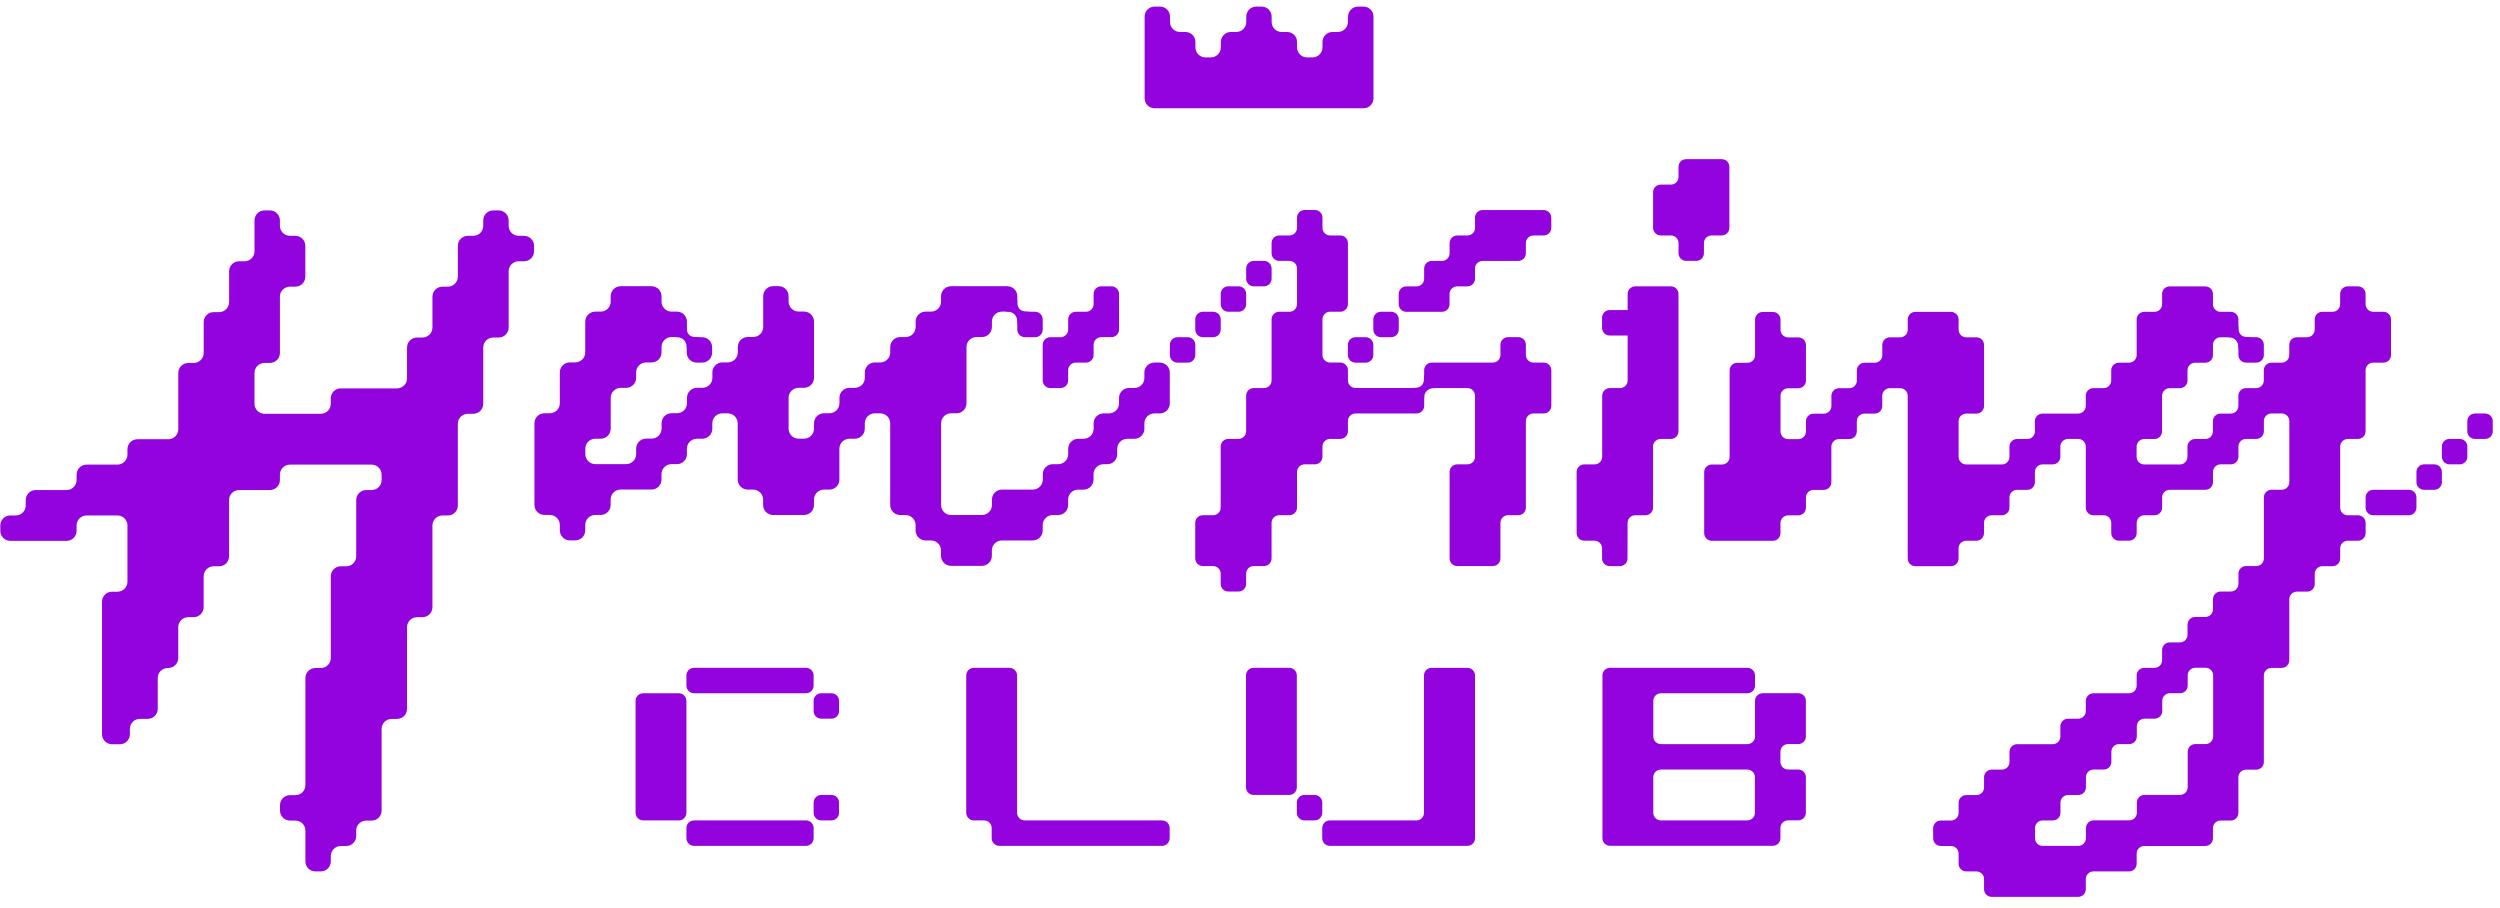
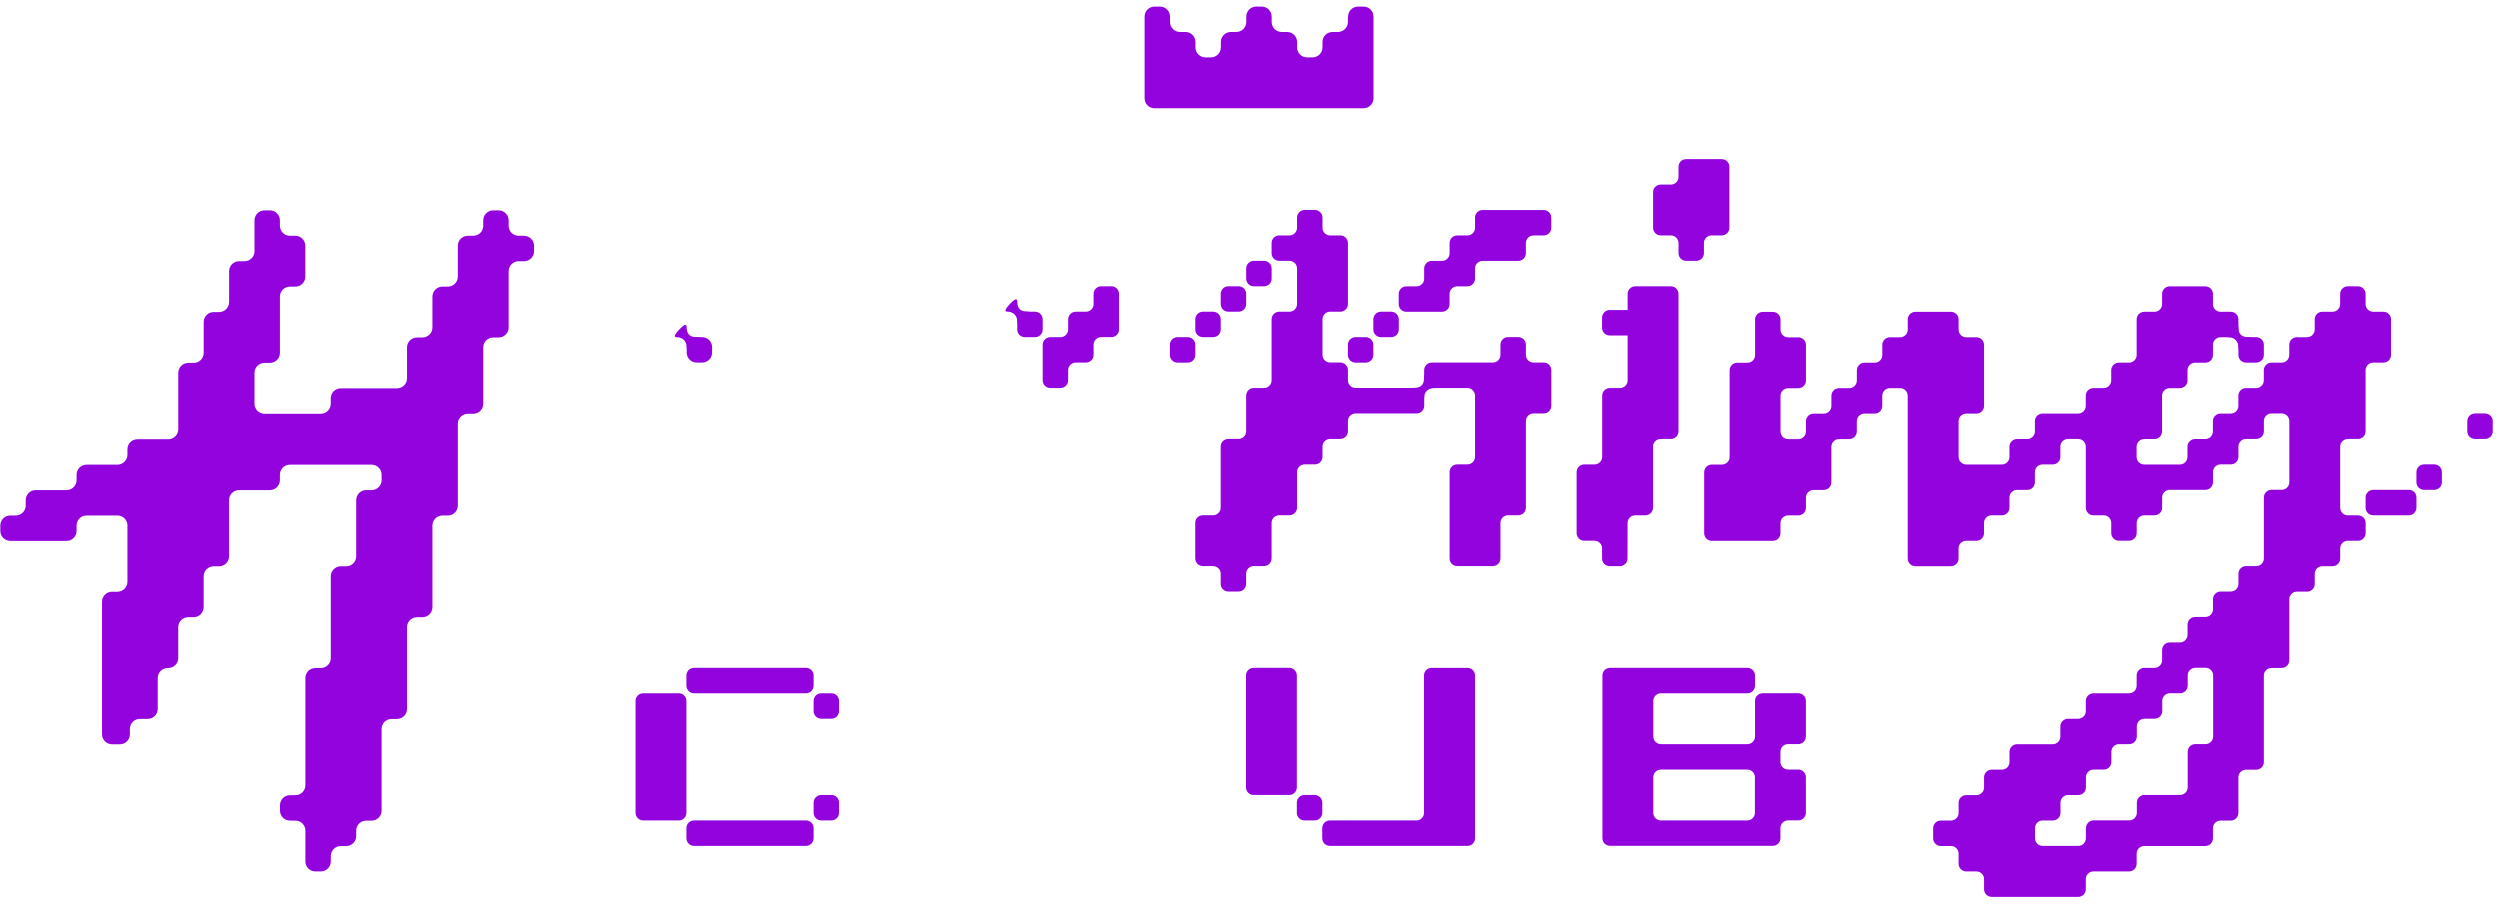
<svg xmlns="http://www.w3.org/2000/svg" width="201" height="73" viewBox="0 0 201 73" fill="none">
  <g clip-path="url(#clip0_88_938)">
    <path d="M42.135 18.959H41.699C41.254 18.959 40.896 18.598 40.896 18.156V17.72C40.896 17.275 40.535 16.916 40.092 16.916H39.657C39.211 16.916 38.853 17.278 38.853 17.72V18.156C38.853 18.601 38.492 18.959 38.05 18.959H37.614C37.169 18.959 36.81 19.321 36.81 19.763V22.244C36.81 22.69 36.449 23.048 36.007 23.048H35.571C35.126 23.048 34.768 23.409 34.768 23.851V26.333C34.768 26.778 34.406 27.136 33.964 27.136H33.529C33.083 27.136 32.725 27.498 32.725 27.94V30.422C32.725 30.867 32.364 31.225 31.922 31.225H27.397C26.952 31.225 26.594 31.587 26.594 32.029V32.464C26.594 32.91 26.232 33.268 25.79 33.268H21.266C20.821 33.268 20.462 32.906 20.462 32.464V29.983C20.462 29.537 20.824 29.179 21.266 29.179H21.702C22.147 29.179 22.505 28.818 22.505 28.376V23.851C22.505 23.406 22.867 23.048 23.309 23.048H23.744C24.19 23.048 24.548 22.686 24.548 22.244V19.763C24.548 19.317 24.186 18.959 23.744 18.959H23.309C22.863 18.959 22.505 18.598 22.505 18.156V17.72C22.505 17.275 22.144 16.916 21.702 16.916H21.266C20.821 16.916 20.462 17.278 20.462 17.72V20.202C20.462 20.647 20.101 21.005 19.659 21.005H19.223C18.778 21.005 18.42 21.366 18.42 21.809V24.29C18.42 24.735 18.058 25.094 17.616 25.094H17.181C16.735 25.094 16.377 25.455 16.377 25.897V28.379C16.377 28.824 16.016 29.182 15.574 29.182H15.138C14.693 29.182 14.334 29.544 14.334 29.986V34.51C14.334 34.956 13.973 35.314 13.531 35.314H11.049C10.604 35.314 10.246 35.675 10.246 36.117V36.553C10.246 36.998 9.884 37.356 9.442 37.356H6.961C6.515 37.356 6.157 37.718 6.157 38.16V38.596C6.157 39.041 5.796 39.399 5.354 39.399H2.872C2.427 39.399 2.069 39.761 2.069 40.203V40.638C2.069 41.084 1.707 41.442 1.265 41.442H0.829C0.384 41.442 0.026 41.803 0.026 42.245V42.681C0.026 43.126 0.387 43.484 0.829 43.484H5.354C5.799 43.484 6.157 43.123 6.157 42.681V42.245C6.157 41.8 6.519 41.442 6.961 41.442H9.442C9.888 41.442 10.246 41.803 10.246 42.245V46.77C10.246 47.215 9.884 47.573 9.442 47.573H9.007C8.561 47.573 8.203 47.934 8.203 48.377V59.035C8.203 59.481 8.565 59.839 9.007 59.839H9.639C10.085 59.839 10.443 59.477 10.443 59.035V58.6C10.443 58.154 10.804 57.796 11.246 57.796H11.879C12.324 57.796 12.682 57.435 12.682 56.993V54.511C12.682 54.066 13.044 53.708 13.486 53.708H13.528C13.973 53.708 14.331 53.346 14.331 52.904V50.422C14.331 49.977 14.693 49.619 15.135 49.619H15.57C16.016 49.619 16.374 49.258 16.374 48.816V46.334C16.374 45.889 16.735 45.53 17.177 45.53H17.613C18.058 45.53 18.417 45.169 18.417 44.727V40.203C18.417 39.757 18.778 39.399 19.22 39.399H21.702C22.147 39.399 22.505 39.038 22.505 38.596V38.16C22.505 37.715 22.867 37.356 23.309 37.356H29.879C30.324 37.356 30.682 37.718 30.682 38.16V38.596C30.682 39.041 30.321 39.399 29.879 39.399H29.443C28.998 39.399 28.64 39.761 28.64 40.203V44.727C28.64 45.172 28.278 45.53 27.836 45.53H27.401C26.955 45.53 26.597 45.892 26.597 46.334V52.904C26.597 53.349 26.236 53.708 25.794 53.708H25.358C24.913 53.708 24.554 54.066 24.554 54.511V63.127C24.554 63.573 24.193 63.931 23.751 63.931H23.315C22.87 63.931 22.512 64.292 22.512 64.734V65.17C22.512 65.615 22.873 65.974 23.315 65.974H23.751C24.196 65.974 24.554 66.335 24.554 66.777V69.259C24.554 69.704 24.916 70.062 25.358 70.062H25.794C26.239 70.062 26.597 69.701 26.597 69.259V68.823C26.597 68.378 26.959 68.019 27.401 68.019H27.836C28.282 68.019 28.64 67.658 28.64 67.216V66.78C28.64 66.335 29.001 65.977 29.443 65.977H29.879C30.324 65.977 30.682 65.615 30.682 65.173V58.603C30.682 58.158 31.044 57.8 31.486 57.8H31.922C32.367 57.8 32.725 57.438 32.725 56.996V50.426C32.725 49.98 33.087 49.622 33.529 49.622H33.964C34.41 49.622 34.768 49.261 34.768 48.819V42.248C34.768 41.803 35.129 41.445 35.571 41.445H36.007C36.452 41.445 36.81 41.084 36.81 40.642V34.071C36.81 33.626 37.172 33.268 37.614 33.268H38.05C38.495 33.268 38.853 32.906 38.853 32.464V27.94C38.853 27.495 39.215 27.136 39.657 27.136H40.092C40.538 27.136 40.896 26.775 40.896 26.333V21.809C40.896 21.363 41.257 21.005 41.699 21.005H42.135C42.58 21.005 42.939 20.644 42.939 20.202V19.766C42.939 19.321 42.577 18.962 42.135 18.962" fill="#9203DD" />
    <path d="M57.254 28.35V27.914C57.254 27.469 56.892 27.111 56.45 27.111H56.014C55.569 27.111 55.211 27.472 55.211 27.914V28.35C55.211 28.795 55.572 29.154 56.014 29.154H56.45C56.895 29.154 57.254 28.795 57.254 28.35Z" fill="#9203DD" />
    <path d="M84.448 31.199H85.267C85.606 31.199 85.88 30.925 85.88 30.586V29.767C85.88 29.428 86.155 29.153 86.493 29.153H87.313C87.652 29.153 87.926 28.879 87.926 28.54V27.721C87.926 27.382 88.201 27.107 88.539 27.107H89.359C89.698 27.107 89.972 26.833 89.972 26.494V23.632C89.972 23.293 89.698 23.019 89.359 23.019H88.539C88.201 23.019 87.926 23.293 87.926 23.632V24.452C87.926 24.79 87.652 25.065 87.313 25.065H86.493C86.155 25.065 85.88 25.339 85.88 25.678V26.497C85.88 26.836 85.606 27.111 85.267 27.111H84.448C84.109 27.111 83.835 27.385 83.835 27.724V30.586C83.835 30.925 84.109 31.199 84.448 31.199Z" fill="#9203DD" />
    <path d="M83.835 26.497V25.678C83.835 25.339 83.56 25.065 83.221 25.065H82.402C82.063 25.065 81.789 25.339 81.789 25.678V26.497C81.789 26.836 82.063 27.111 82.402 27.111H83.221C83.56 27.111 83.835 26.836 83.835 26.497Z" fill="#9203DD" />
    <path d="M108.983 29.157H109.802C110.141 29.157 110.415 28.883 110.415 28.544V27.724C110.415 27.385 110.141 27.111 109.802 27.111H108.983C108.644 27.111 108.369 27.385 108.369 27.724V28.544C108.369 28.883 108.644 29.157 108.983 29.157Z" fill="#9203DD" />
    <path d="M111.028 27.111H111.848C112.187 27.111 112.461 26.836 112.461 26.497V25.678C112.461 25.339 112.187 25.065 111.848 25.065H111.028C110.69 25.065 110.415 25.339 110.415 25.678V26.497C110.415 26.836 110.69 27.111 111.028 27.111Z" fill="#9203DD" />
    <path d="M118.593 17.501V18.32C118.593 18.659 118.318 18.933 117.979 18.933H117.16C116.821 18.933 116.547 19.208 116.547 19.547V20.366C116.547 20.705 116.272 20.979 115.934 20.979H115.114C114.775 20.979 114.501 21.254 114.501 21.592V22.412C114.501 22.751 114.226 23.025 113.888 23.025H113.068C112.729 23.025 112.455 23.299 112.455 23.638V24.458C112.455 24.797 112.729 25.071 113.068 25.071H115.93C116.269 25.071 116.543 24.797 116.543 24.458V23.638C116.543 23.299 116.818 23.025 117.157 23.025H117.976C118.315 23.025 118.589 22.751 118.589 22.412V21.592C118.589 21.254 118.864 20.979 119.203 20.979H122.065C122.404 20.979 122.678 20.705 122.678 20.366V19.547C122.678 19.208 122.952 18.933 123.291 18.933H124.111C124.45 18.933 124.724 18.659 124.724 18.32V17.501C124.724 17.162 124.45 16.887 124.111 16.887H119.203C118.864 16.887 118.589 17.162 118.589 17.501" fill="#9203DD" />
    <path d="M188.761 35.291H189.58C189.919 35.291 190.193 35.017 190.193 34.678V29.77C190.193 29.431 190.468 29.157 190.807 29.157H191.626C191.965 29.157 192.239 28.882 192.239 28.543V25.681C192.239 25.342 191.965 25.068 191.626 25.068H190.807C190.468 25.068 190.193 24.794 190.193 24.455V23.635C190.193 23.296 189.919 23.022 189.58 23.022H188.761C188.422 23.022 188.148 23.296 188.148 23.635V24.455C188.148 24.794 187.873 25.068 187.534 25.068H186.715C186.376 25.068 186.102 25.342 186.102 25.681V26.501C186.102 26.84 185.827 27.114 185.488 27.114H184.669C184.33 27.114 184.056 27.388 184.056 27.727V28.547C184.056 28.885 183.781 29.16 183.443 29.16H182.623C182.284 29.16 182.01 29.434 182.01 29.773V30.593C182.01 30.931 181.735 31.206 181.397 31.206H180.577C180.238 31.206 179.964 31.48 179.964 31.819V32.639C179.964 32.977 179.69 33.252 179.351 33.252H178.531C178.192 33.252 177.918 33.526 177.918 33.865V34.684C177.918 35.023 177.644 35.297 177.305 35.297H176.485C176.146 35.297 175.872 35.572 175.872 35.911V36.73C175.872 37.069 175.598 37.343 175.259 37.343H172.397C172.058 37.343 171.783 37.069 171.783 36.73V35.911C171.783 35.572 172.058 35.297 172.397 35.297H173.216C173.555 35.297 173.829 35.023 173.829 34.684V31.822C173.829 31.483 174.104 31.209 174.442 31.209H175.262C175.601 31.209 175.875 30.935 175.875 30.596V29.776C175.875 29.437 176.15 29.163 176.488 29.163H177.308C177.647 29.163 177.921 28.889 177.921 28.55V27.73C177.921 27.391 178.195 27.117 178.534 27.117H179.354C179.693 27.117 179.967 26.843 179.967 26.504V25.684C179.967 25.345 179.693 25.071 179.354 25.071H178.534C178.195 25.071 177.921 24.797 177.921 24.458V23.638C177.921 23.299 177.647 23.025 177.308 23.025H174.446C174.107 23.025 173.833 23.299 173.833 23.638V24.458C173.833 24.797 173.558 25.071 173.219 25.071H172.4C172.061 25.071 171.787 25.345 171.787 25.684V28.547C171.787 28.885 171.512 29.16 171.173 29.16H170.354C170.015 29.16 169.741 29.434 169.741 29.773V30.593C169.741 30.931 169.466 31.206 169.128 31.206H168.308C167.969 31.206 167.695 31.48 167.695 31.819V32.639C167.695 32.977 167.42 33.252 167.082 33.252H164.219C163.88 33.252 163.606 33.526 163.606 33.865V34.684C163.606 35.023 163.332 35.297 162.993 35.297H162.173C161.835 35.297 161.56 35.572 161.56 35.911V36.73C161.56 37.069 161.286 37.343 160.947 37.343H158.085C157.746 37.343 157.472 37.069 157.472 36.73V33.868C157.472 33.529 157.746 33.255 158.085 33.255H158.904C159.243 33.255 159.518 32.98 159.518 32.642V27.733C159.518 27.395 159.243 27.12 158.904 27.12H158.085C157.746 27.12 157.472 26.846 157.472 26.507V25.688C157.472 25.349 157.197 25.074 156.858 25.074H153.996C153.657 25.074 153.383 25.349 153.383 25.688V26.507C153.383 26.846 153.109 27.12 152.77 27.12H151.95C151.611 27.12 151.337 27.395 151.337 27.733V28.553C151.337 28.892 151.063 29.166 150.724 29.166H149.904C149.565 29.166 149.291 29.441 149.291 29.779V30.599C149.291 30.938 149.017 31.212 148.678 31.212H147.858C147.52 31.212 147.245 31.486 147.245 31.825V32.645C147.245 32.984 146.971 33.258 146.632 33.258H145.812C145.474 33.258 145.199 33.532 145.199 33.871V34.691C145.199 35.03 144.925 35.304 144.586 35.304H143.767C143.428 35.304 143.153 35.03 143.153 34.691V31.828C143.153 31.49 143.428 31.215 143.767 31.215H144.586C144.925 31.215 145.199 30.941 145.199 30.602V27.74C145.199 27.401 144.925 27.127 144.586 27.127H143.767C143.428 27.127 143.153 26.852 143.153 26.514V25.694C143.153 25.355 142.879 25.081 142.54 25.081H141.721C141.382 25.081 141.107 25.355 141.107 25.694V28.556C141.107 28.895 140.833 29.169 140.494 29.169H139.675C139.336 29.169 139.062 29.444 139.062 29.783V36.733C139.062 37.072 138.787 37.347 138.448 37.347H137.629C137.29 37.347 137.016 37.621 137.016 37.96V42.868C137.016 43.207 137.29 43.481 137.629 43.481H142.537C142.876 43.481 143.15 43.207 143.15 42.868V42.048C143.15 41.71 143.424 41.435 143.763 41.435H144.583C144.922 41.435 145.196 41.161 145.196 40.822V40.002C145.196 39.664 145.47 39.389 145.809 39.389H146.629C146.968 39.389 147.242 39.115 147.242 38.776V35.914C147.242 35.575 147.516 35.301 147.855 35.301H148.675C149.014 35.301 149.288 35.026 149.288 34.688V33.868C149.288 33.529 149.562 33.255 149.901 33.255H150.721C151.06 33.255 151.334 32.98 151.334 32.642V31.822C151.334 31.483 151.608 31.209 151.947 31.209H152.767C153.105 31.209 153.38 31.483 153.38 31.822V44.907C153.38 45.246 153.654 45.521 153.993 45.521H156.855C157.194 45.521 157.468 45.246 157.468 44.907V44.088C157.468 43.749 157.743 43.475 158.082 43.475H158.901C159.24 43.475 159.514 43.2 159.514 42.862V42.042C159.514 41.703 159.789 41.429 160.127 41.429H160.947C161.286 41.429 161.56 41.154 161.56 40.816V39.996C161.56 39.657 161.835 39.383 162.173 39.383H162.993C163.332 39.383 163.606 39.109 163.606 38.77V37.95C163.606 37.611 163.88 37.337 164.219 37.337H165.039C165.378 37.337 165.652 37.063 165.652 36.724V35.904C165.652 35.565 165.926 35.291 166.265 35.291H167.085C167.424 35.291 167.698 35.565 167.698 35.904V40.812C167.698 41.151 167.972 41.426 168.311 41.426H169.131C169.47 41.426 169.744 41.7 169.744 42.039V42.858C169.744 43.197 170.018 43.471 170.357 43.471H171.177C171.516 43.471 171.79 43.197 171.79 42.858V42.039C171.79 41.7 172.064 41.426 172.403 41.426H173.223C173.561 41.426 173.836 41.151 173.836 40.812V39.993C173.836 39.654 174.11 39.38 174.449 39.38H177.311C177.65 39.38 177.924 39.105 177.924 38.767V37.947C177.924 37.608 178.199 37.334 178.538 37.334H179.357C179.696 37.334 179.97 37.059 179.97 36.721V35.901C179.97 35.562 180.245 35.288 180.583 35.288H181.403C181.742 35.288 182.016 35.014 182.016 34.675V33.855C182.016 33.516 182.291 33.242 182.629 33.242H183.449C183.788 33.242 184.062 33.516 184.062 33.855V38.763C184.062 39.102 183.788 39.376 183.449 39.376H182.629C182.291 39.376 182.016 39.651 182.016 39.99V44.898C182.016 45.237 181.742 45.511 181.403 45.511H180.583C180.245 45.511 179.97 45.785 179.97 46.124V46.944C179.97 47.283 179.696 47.557 179.357 47.557H178.538C178.199 47.557 177.924 47.831 177.924 48.17V48.99C177.924 49.328 177.65 49.603 177.311 49.603H176.492C176.153 49.603 175.878 49.877 175.878 50.216V51.036C175.878 51.374 175.604 51.649 175.265 51.649H174.446C174.107 51.649 173.833 51.923 173.833 52.262V53.081C173.833 53.42 173.558 53.695 173.219 53.695H172.4C172.061 53.695 171.787 53.969 171.787 54.308V55.127C171.787 55.466 171.512 55.741 171.173 55.741H168.311C167.972 55.741 167.698 56.015 167.698 56.354V57.173C167.698 57.512 167.424 57.786 167.085 57.786H166.265C165.926 57.786 165.652 58.061 165.652 58.4V59.219C165.652 59.558 165.378 59.832 165.039 59.832H162.177C161.838 59.832 161.563 60.107 161.563 60.446V61.265C161.563 61.604 161.289 61.878 160.95 61.878H160.131C159.792 61.878 159.518 62.153 159.518 62.492V63.311C159.518 63.65 159.243 63.924 158.904 63.924H158.085C157.746 63.924 157.472 64.199 157.472 64.537V65.357C157.472 65.696 157.197 65.97 156.858 65.97H156.039C155.7 65.97 155.426 66.245 155.426 66.583V67.403C155.426 67.742 155.7 68.016 156.039 68.016H156.858C157.197 68.016 157.472 68.29 157.472 68.629V69.449C157.472 69.788 157.746 70.062 158.085 70.062H158.904C159.243 70.062 159.518 70.336 159.518 70.675V71.495C159.518 71.834 159.792 72.108 160.131 72.108H167.085C167.424 72.108 167.698 71.834 167.698 71.495V70.675C167.698 70.336 167.972 70.062 168.311 70.062H171.173C171.512 70.062 171.787 69.788 171.787 69.449V68.629C171.787 68.29 172.061 68.016 172.4 68.016H177.308C177.647 68.016 177.921 67.742 177.921 67.403V66.583C177.921 66.245 178.195 65.97 178.534 65.97H179.354C179.693 65.97 179.967 65.696 179.967 65.357V62.495C179.967 62.156 180.241 61.882 180.58 61.882H181.4C181.739 61.882 182.013 61.607 182.013 61.269V54.314C182.013 53.975 182.287 53.701 182.626 53.701H183.446C183.785 53.701 184.059 53.427 184.059 53.088V48.18C184.059 47.841 184.333 47.567 184.672 47.567H185.492C185.831 47.567 186.105 47.292 186.105 46.953V46.134C186.105 45.795 186.379 45.521 186.718 45.521H187.538C187.876 45.521 188.151 45.246 188.151 44.907V44.088C188.151 43.749 188.425 43.475 188.764 43.475H189.584C189.922 43.475 190.197 43.2 190.197 42.862V42.042C190.197 41.703 189.922 41.429 189.584 41.429H188.764C188.425 41.429 188.151 41.154 188.151 40.816V35.907C188.151 35.569 188.425 35.294 188.764 35.294M167.704 66.577V67.397C167.704 67.735 167.43 68.01 167.091 68.01H164.229C163.89 68.01 163.616 67.735 163.616 67.397V66.577C163.616 66.238 163.89 65.964 164.229 65.964H165.049C165.387 65.964 165.662 65.689 165.662 65.351V64.531C165.662 64.192 165.936 63.918 166.275 63.918H167.095C167.433 63.918 167.708 63.644 167.708 63.305V62.485C167.708 62.146 167.982 61.872 168.321 61.872H169.14C169.479 61.872 169.754 61.598 169.754 61.259V60.439C169.754 60.1 170.028 59.826 170.367 59.826H171.186C171.525 59.826 171.8 59.552 171.8 59.213V58.393C171.8 58.054 172.074 57.78 172.413 57.78H173.232C173.571 57.78 173.845 57.506 173.845 57.167V56.347C173.845 56.008 174.12 55.734 174.459 55.734H175.278C175.617 55.734 175.891 55.46 175.891 55.121V54.301C175.891 53.962 176.166 53.688 176.505 53.688H177.324C177.663 53.688 177.937 53.962 177.937 54.301V59.21C177.937 59.548 177.663 59.823 177.324 59.823H176.505C176.166 59.823 175.891 60.097 175.891 60.436V63.298C175.891 63.637 175.617 63.911 175.278 63.911H172.416C172.077 63.911 171.803 64.186 171.803 64.525V65.344C171.803 65.683 171.528 65.957 171.19 65.957H168.327C167.988 65.957 167.714 66.232 167.714 66.57" fill="#9203DD" />
    <path d="M190.193 39.993V40.812C190.193 41.151 190.468 41.426 190.806 41.426H193.669C194.008 41.426 194.282 41.151 194.282 40.812V39.993C194.282 39.654 194.008 39.38 193.669 39.38H190.806C190.468 39.38 190.193 39.654 190.193 39.993Z" fill="#9203DD" />
    <path d="M194.895 39.38H195.715C196.054 39.38 196.328 39.105 196.328 38.767V37.947C196.328 37.608 196.054 37.334 195.715 37.334H194.895C194.556 37.334 194.282 37.608 194.282 37.947V38.767C194.282 39.105 194.556 39.38 194.895 39.38Z" fill="#9203DD" />
-     <path d="M196.941 37.334H197.761C198.1 37.334 198.374 37.059 198.374 36.721V35.901C198.374 35.562 198.1 35.288 197.761 35.288H196.941C196.602 35.288 196.328 35.562 196.328 35.901V36.721C196.328 37.059 196.602 37.334 196.941 37.334Z" fill="#9203DD" />
    <path d="M198.371 33.858V34.678C198.371 35.017 198.645 35.291 198.984 35.291H199.803C200.142 35.291 200.417 35.017 200.417 34.678V33.858C200.417 33.519 200.142 33.245 199.803 33.245H198.984C198.645 33.245 198.371 33.519 198.371 33.858Z" fill="#9203DD" />
    <path d="M135.563 20.976H136.383C136.722 20.976 136.996 20.702 136.996 20.363V19.543C136.996 19.204 137.27 18.93 137.609 18.93H138.429C138.768 18.93 139.042 18.656 139.042 18.317V13.409C139.042 13.07 138.768 12.796 138.429 12.796H135.567C135.228 12.796 134.953 13.07 134.953 13.409V14.228C134.953 14.567 134.679 14.842 134.34 14.842H133.521C133.182 14.842 132.907 15.116 132.907 15.455V18.317C132.907 18.656 133.182 18.93 133.521 18.93H134.34C134.679 18.93 134.953 19.204 134.953 19.543V20.363C134.953 20.702 135.228 20.976 135.567 20.976" fill="#9203DD" />
    <path d="M118.593 31.812V36.721C118.593 37.059 118.318 37.334 117.979 37.334H117.16C116.821 37.334 116.547 37.608 116.547 37.947V44.898C116.547 45.237 116.821 45.511 117.16 45.511H120.022C120.361 45.511 120.635 45.237 120.635 44.898V42.036C120.635 41.697 120.91 41.422 121.248 41.422H122.068C122.407 41.422 122.681 41.148 122.681 40.809V33.855C122.681 33.516 122.955 33.242 123.294 33.242H124.114C124.453 33.242 124.727 32.968 124.727 32.629V29.767C124.727 29.428 124.453 29.153 124.114 29.153H123.294C122.955 29.153 122.681 28.879 122.681 28.54V27.721C122.681 27.382 122.407 27.107 122.068 27.107H121.248C120.91 27.107 120.635 27.382 120.635 27.721V28.54C120.635 28.879 120.361 29.153 120.022 29.153H115.114C114.775 29.153 114.501 29.428 114.501 29.767V30.586C114.501 30.925 114.775 31.199 115.114 31.199H117.976C118.315 31.199 118.589 31.474 118.589 31.812" fill="#9203DD" />
-     <path d="M91.208 31.193H90.772C90.327 31.193 89.969 31.554 89.969 31.996V32.432C89.969 32.877 89.608 33.236 89.165 33.236H88.73C88.284 33.236 87.926 33.597 87.926 34.039V34.475C87.926 34.92 87.565 35.278 87.123 35.278H86.687C86.242 35.278 85.883 35.64 85.883 36.082V36.517C85.883 36.963 85.522 37.321 85.08 37.321H84.644C84.199 37.321 83.841 37.682 83.841 38.124V38.56C83.841 39.005 83.479 39.364 83.037 39.364H80.556C80.11 39.364 79.752 39.725 79.752 40.167V40.603C79.752 41.048 79.391 41.406 78.949 41.406H76.467C76.022 41.406 75.664 41.045 75.664 40.603V34.032C75.664 33.587 76.025 33.229 76.467 33.229H76.903C77.348 33.229 77.706 32.868 77.706 32.425V27.901C77.706 27.456 78.068 27.098 78.51 27.098H78.945C79.391 27.098 79.749 26.736 79.749 26.294V25.858C79.749 25.413 80.11 25.055 80.552 25.055H80.988C81.433 25.055 81.792 24.694 81.792 24.252V23.816C81.792 23.37 81.43 23.012 80.988 23.012H76.464C76.019 23.012 75.66 23.374 75.66 23.816V24.252C75.66 24.697 75.299 25.055 74.857 25.055H74.421C73.976 25.055 73.618 25.416 73.618 25.858V26.294C73.618 26.739 73.256 27.098 72.814 27.098H72.379C71.933 27.098 71.575 27.459 71.575 27.901V28.337C71.575 28.782 71.213 29.14 70.771 29.14H70.336C69.891 29.14 69.532 29.502 69.532 29.944V30.38C69.532 30.825 69.171 31.183 68.729 31.183H68.293C67.848 31.183 67.49 31.544 67.49 31.987V32.422C67.49 32.868 67.128 33.226 66.686 33.226H66.25C65.805 33.226 65.447 33.587 65.447 34.029V34.465C65.447 34.91 65.085 35.269 64.643 35.269H64.208C63.762 35.269 63.404 34.907 63.404 34.465V31.983C63.404 31.538 63.766 31.18 64.208 31.18H64.643C65.089 31.18 65.447 30.818 65.447 30.376V25.852C65.447 25.407 65.085 25.049 64.643 25.049H64.208C63.762 25.049 63.404 24.687 63.404 24.245V23.809C63.404 23.364 63.043 23.006 62.601 23.006H62.165C61.72 23.006 61.361 23.367 61.361 23.809V26.291C61.361 26.736 61 27.095 60.558 27.095H60.122C59.677 27.095 59.319 27.456 59.319 27.898V28.334C59.319 28.779 58.957 29.137 58.515 29.137H58.08C57.634 29.137 57.276 29.499 57.276 29.941V30.376C57.276 30.822 56.915 31.18 56.473 31.18H56.037C55.592 31.18 55.233 31.541 55.233 31.983V32.419C55.233 32.864 54.872 33.223 54.43 33.223H53.994C53.549 33.223 53.191 33.584 53.191 34.026V34.462C53.191 34.907 52.829 35.265 52.387 35.265H51.952C51.506 35.265 51.148 35.627 51.148 36.069V36.511C51.148 36.956 50.787 37.314 50.344 37.314H47.863C47.418 37.314 47.059 36.953 47.059 36.511V36.075C47.059 35.63 47.421 35.272 47.863 35.272H48.298C48.744 35.272 49.102 34.91 49.102 34.468V31.987C49.102 31.541 49.464 31.183 49.906 31.183H50.341C50.787 31.183 51.145 30.822 51.145 30.38V29.944C51.145 29.499 51.506 29.14 51.948 29.14H52.384C52.829 29.14 53.188 28.779 53.188 28.337V27.901C53.188 27.456 53.549 27.098 53.991 27.098H54.427C54.872 27.098 55.23 26.736 55.23 26.294V25.858C55.23 25.413 54.869 25.055 54.427 25.055H53.991C53.546 25.055 53.188 24.694 53.188 24.252V23.816C53.188 23.37 52.826 23.012 52.384 23.012H49.902C49.457 23.012 49.099 23.374 49.099 23.816V24.252C49.099 24.697 48.737 25.055 48.295 25.055H47.863C47.418 25.052 47.053 25.41 47.053 25.858V28.334C47.053 28.779 46.691 29.137 46.249 29.137H45.814C45.368 29.137 45.01 29.499 45.01 29.941V32.422C45.01 32.868 44.649 33.226 44.207 33.226H43.771C43.326 33.226 42.968 33.587 42.968 34.029V40.599C42.968 41.045 43.329 41.403 43.771 41.403H44.207C44.652 41.403 45.01 41.764 45.01 42.206V42.642C45.01 43.087 45.372 43.446 45.814 43.446H46.249C46.695 43.446 47.053 43.084 47.053 42.642V42.206C47.053 41.761 47.414 41.403 47.856 41.403H48.292C48.737 41.403 49.096 41.042 49.096 40.599V40.164C49.096 39.718 49.457 39.36 49.899 39.36H52.381C52.826 39.36 53.184 38.999 53.184 38.557V38.121C53.184 37.676 53.546 37.318 53.988 37.318H54.423C54.869 37.318 55.227 36.956 55.227 36.514V36.078C55.227 35.633 55.588 35.275 56.031 35.275H56.466C56.911 35.275 57.27 34.913 57.27 34.471V34.036C57.27 33.59 57.631 33.232 58.073 33.232H58.509C58.954 33.232 59.312 33.594 59.312 34.036V38.56C59.312 39.005 59.674 39.364 60.116 39.364H60.551C60.997 39.364 61.355 39.725 61.355 40.167V40.603C61.355 41.048 61.716 41.406 62.158 41.406H64.64C65.085 41.406 65.444 41.045 65.444 40.603V40.167C65.444 39.722 65.805 39.364 66.247 39.364H66.683C67.128 39.364 67.486 39.002 67.486 38.56V36.078C67.486 35.633 67.848 35.275 68.29 35.275H68.725C69.171 35.275 69.529 34.913 69.529 34.471V34.036C69.529 33.59 69.89 33.232 70.333 33.232H70.768C71.213 33.232 71.572 33.594 71.572 34.036V40.606C71.572 41.051 71.933 41.41 72.375 41.41H72.811C73.256 41.41 73.614 41.771 73.614 42.213V42.649C73.614 43.094 73.976 43.452 74.418 43.452H74.854C75.299 43.452 75.657 43.814 75.657 44.256V44.691C75.657 45.137 76.019 45.495 76.461 45.495H78.942C79.388 45.495 79.746 45.133 79.746 44.691V44.256C79.746 43.81 80.107 43.452 80.549 43.452H83.031C83.476 43.452 83.834 43.091 83.834 42.649V42.213C83.834 41.768 84.196 41.41 84.638 41.41H85.073C85.519 41.41 85.877 41.048 85.877 40.606V40.17C85.877 39.725 86.239 39.367 86.681 39.367H87.116C87.561 39.367 87.92 39.005 87.92 38.563V38.128C87.92 37.682 88.281 37.324 88.723 37.324H89.02C89.466 37.324 89.824 36.963 89.824 36.521V36.085C89.824 35.64 90.185 35.281 90.627 35.281H91.205C91.65 35.281 92.008 34.92 92.008 34.478V34.042C92.008 33.597 92.367 33.239 92.812 33.239H93.248C93.693 33.239 94.051 32.877 94.051 32.435V29.954C94.051 29.508 93.69 29.15 93.248 29.15H92.812C92.367 29.15 92.008 29.512 92.008 29.954V30.389C92.008 30.835 91.647 31.193 91.205 31.193" fill="#9203DD" />
    <path d="M94.671 29.157H95.49C95.829 29.157 96.103 28.883 96.103 28.544V27.724C96.103 27.385 95.829 27.111 95.49 27.111H94.671C94.332 27.111 94.058 27.385 94.058 27.724V28.544C94.058 28.883 94.332 29.157 94.671 29.157Z" fill="#9203DD" />
    <path d="M96.713 27.111H97.533C97.872 27.111 98.146 26.836 98.146 26.497V25.678C98.146 25.339 97.872 25.065 97.533 25.065H96.713C96.375 25.065 96.1 25.339 96.1 25.678V26.497C96.1 26.836 96.375 27.111 96.713 27.111Z" fill="#9203DD" />
    <path d="M100.805 23.022H101.625C101.964 23.022 102.238 22.748 102.238 22.409V21.589C102.238 21.25 101.964 20.976 101.625 20.976H100.805C100.466 20.976 100.192 21.25 100.192 21.589V22.409C100.192 22.748 100.466 23.022 100.805 23.022Z" fill="#9203DD" />
    <path d="M98.759 25.065H99.579C99.918 25.065 100.192 24.79 100.192 24.452V23.632C100.192 23.293 99.918 23.019 99.579 23.019H98.759C98.421 23.019 98.146 23.293 98.146 23.632V24.452C98.146 24.79 98.421 25.065 98.759 25.065Z" fill="#9203DD" />
    <path d="M106.94 25.065H107.76C108.098 25.065 108.373 24.79 108.373 24.452V19.543C108.373 19.204 108.098 18.93 107.76 18.93H106.94C106.601 18.93 106.327 18.656 106.327 18.317V17.497C106.327 17.159 106.052 16.884 105.714 16.884H104.894C104.555 16.884 104.281 17.159 104.281 17.497V18.317C104.281 18.656 104.007 18.93 103.668 18.93H102.848C102.509 18.93 102.235 19.204 102.235 19.543V20.363C102.235 20.702 102.509 20.976 102.848 20.976H103.668C104.007 20.976 104.281 21.25 104.281 21.589V24.452C104.281 24.79 104.007 25.065 103.668 25.065H102.848C102.509 25.065 102.235 25.339 102.235 25.678V30.586C102.235 30.925 101.961 31.199 101.622 31.199H100.802C100.463 31.199 100.189 31.474 100.189 31.812V34.675C100.189 35.014 99.915 35.288 99.576 35.288H98.756C98.417 35.288 98.143 35.562 98.143 35.901V40.809C98.143 41.148 97.869 41.422 97.53 41.422H96.71C96.371 41.422 96.097 41.697 96.097 42.036V44.898C96.097 45.237 96.371 45.511 96.71 45.511H97.53C97.869 45.511 98.143 45.785 98.143 46.124V46.944C98.143 47.283 98.417 47.557 98.756 47.557H99.576C99.915 47.557 100.189 47.283 100.189 46.944V46.124C100.189 45.785 100.463 45.511 100.802 45.511H101.622C101.961 45.511 102.235 45.237 102.235 44.898V42.036C102.235 41.697 102.509 41.422 102.848 41.422H103.668C104.007 41.422 104.281 41.148 104.281 40.809V37.947C104.281 37.608 104.555 37.334 104.894 37.334H105.714C106.052 37.334 106.327 37.059 106.327 36.721V35.901C106.327 35.562 106.601 35.288 106.94 35.288H107.76C108.098 35.288 108.373 35.014 108.373 34.675V33.855C108.373 33.516 108.647 33.242 108.986 33.242H113.894C114.233 33.242 114.507 32.968 114.507 32.629V31.809C114.507 31.47 114.233 31.196 113.894 31.196H108.986C108.647 31.196 108.373 30.922 108.373 30.583V29.763C108.373 29.424 108.098 29.15 107.76 29.15H106.94C106.601 29.15 106.327 28.876 106.327 28.537V25.675C106.327 25.336 106.601 25.061 106.94 25.061" fill="#9203DD" />
    <path d="M182.013 28.544V27.724C182.013 27.385 181.739 27.111 181.4 27.111H180.58C180.241 27.111 179.967 27.385 179.967 27.724V28.544C179.967 28.883 180.241 29.157 180.58 29.157H181.4C181.739 29.157 182.013 28.883 182.013 28.544Z" fill="#9203DD" />
    <path d="M132.907 23.022H131.475C131.136 23.022 130.862 23.296 130.862 23.635V24.952L130.852 24.929H129.419C129.08 24.929 128.806 25.203 128.806 25.542V26.362C128.806 26.701 129.08 26.975 129.419 26.975H130.862V30.589C130.862 30.928 130.587 31.202 130.248 31.202H129.429C129.09 31.202 128.816 31.477 128.816 31.816V36.724C128.816 37.063 128.541 37.337 128.202 37.337H127.373C127.034 37.337 126.76 37.611 126.76 37.95V42.858C126.76 43.197 127.034 43.471 127.373 43.471H128.193C128.532 43.471 128.806 43.746 128.806 44.085V44.904C128.806 45.243 129.08 45.517 129.419 45.517H130.239C130.578 45.517 130.852 45.243 130.852 44.904L130.858 42.039C130.858 41.7 131.133 41.426 131.471 41.426H132.291C132.63 41.426 132.904 41.151 132.904 40.812V35.904C132.904 35.565 133.179 35.291 133.517 35.291H134.337C134.676 35.291 134.95 35.017 134.95 34.678V23.635C134.95 23.296 134.676 23.022 134.337 23.022H132.904H132.907Z" fill="#9203DD" />
    <path d="M66.028 57.783H66.847C67.186 57.783 67.46 57.509 67.46 57.17V56.351C67.46 56.012 67.186 55.737 66.847 55.737H66.028C65.689 55.737 65.415 56.012 65.415 56.351V57.17C65.415 57.509 65.689 57.783 66.028 57.783Z" fill="#9203DD" />
    <path d="M51.713 55.737C51.374 55.737 51.1 56.012 51.1 56.351V65.348C51.1 65.686 51.374 65.961 51.713 65.961H54.575C54.914 65.961 55.188 65.686 55.188 65.348V56.351C55.188 56.012 54.914 55.737 54.575 55.737H51.713Z" fill="#9203DD" />
    <path d="M66.028 65.96H66.847C67.186 65.96 67.46 65.686 67.46 65.347V64.528C67.46 64.189 67.186 63.915 66.847 63.915H66.028C65.689 63.915 65.415 64.189 65.415 64.528V65.347C65.415 65.686 65.689 65.96 66.028 65.96Z" fill="#9203DD" />
    <path d="M55.801 53.692H64.802C65.14 53.692 65.415 53.966 65.415 54.305V55.124C65.415 55.463 65.14 55.738 64.802 55.738H55.801C55.462 55.738 55.188 55.463 55.188 55.124V54.305C55.188 53.966 55.462 53.692 55.801 53.692Z" fill="#9203DD" />
    <path d="M64.802 65.961H55.801C55.463 65.961 55.188 66.235 55.188 66.574V67.394C55.188 67.732 55.463 68.007 55.801 68.007H64.802C65.14 68.007 65.415 67.732 65.415 67.394V66.574C65.415 66.235 65.14 65.961 64.802 65.961Z" fill="#9203DD" />
    <path d="M103.652 53.692H100.789C100.451 53.692 100.176 53.966 100.176 54.305V63.302C100.176 63.64 100.451 63.915 100.789 63.915H103.652C103.99 63.915 104.265 63.64 104.265 63.302V54.305C104.265 53.966 103.99 53.692 103.652 53.692Z" fill="#9203DD" />
    <path d="M104.265 64.528V65.347C104.265 65.686 104.539 65.96 104.878 65.96H105.697C106.036 65.96 106.311 65.686 106.311 65.347V64.528C106.311 64.189 106.036 63.915 105.697 63.915H104.878C104.539 63.915 104.265 64.189 104.265 64.528Z" fill="#9203DD" />
    <path d="M113.875 65.961H106.921C106.582 65.961 106.307 66.235 106.307 66.574V67.394C106.307 67.732 106.582 68.007 106.921 68.007H117.979C118.318 68.007 118.593 67.732 118.593 67.394V54.308C118.593 53.969 118.318 53.695 117.979 53.695H115.101C114.762 53.695 114.488 53.969 114.488 54.308V65.351C114.488 65.69 114.214 65.964 113.875 65.964" fill="#9203DD" />
-     <path d="M82.386 65.961C82.047 65.961 81.772 65.686 81.772 65.348V54.305C81.772 53.966 81.498 53.692 81.159 53.692H78.297C77.958 53.692 77.684 53.966 77.684 54.305V65.348C77.684 65.686 77.958 65.961 78.297 65.961H79.117C79.456 65.961 79.73 66.235 79.73 66.574V67.394C79.73 67.732 80.004 68.007 80.343 68.007H93.428C93.767 68.007 94.041 67.732 94.041 67.394V66.574C94.041 66.235 93.767 65.961 93.428 65.961H82.386Z" fill="#9203DD" />
    <path d="M141.717 55.738C141.378 55.738 141.104 56.012 141.104 56.351V59.213C141.104 59.552 140.83 59.826 140.491 59.826H133.54C133.201 59.826 132.927 59.552 132.927 59.213V56.351C132.927 56.012 133.201 55.738 133.54 55.738H140.491C140.83 55.738 141.104 55.463 141.104 55.124V54.305C141.104 53.966 140.83 53.692 140.491 53.692H129.448C129.109 53.692 128.835 53.966 128.835 54.305V67.39C128.835 67.729 129.109 68.003 129.448 68.003H142.534C142.872 68.003 143.147 67.729 143.147 67.39V66.571C143.147 66.232 143.421 65.957 143.76 65.957H144.58C144.918 65.957 145.193 65.683 145.193 65.344V62.482C145.193 62.143 144.918 61.869 144.58 61.869H143.76C143.421 61.869 143.147 61.595 143.147 61.256V60.436C143.147 60.097 143.421 59.823 143.76 59.823H144.58C144.918 59.823 145.193 59.549 145.193 59.21V56.347C145.193 56.009 144.918 55.734 144.58 55.734H141.717V55.738ZM140.481 65.961H133.537C133.198 65.961 132.924 65.686 132.924 65.348V62.485C132.924 62.146 133.198 61.872 133.537 61.872H140.481C140.82 61.872 141.094 62.146 141.094 62.485V65.348C141.094 65.686 140.82 65.961 140.481 65.961Z" fill="#9203DD" />
    <path d="M108.369 1.333V1.769C108.369 2.214 108.008 2.572 107.566 2.572H107.13C106.685 2.572 106.327 2.934 106.327 3.376V3.812C106.327 4.257 105.965 4.615 105.523 4.615H105.088C104.642 4.615 104.284 4.254 104.284 3.812V3.376C104.284 2.931 103.926 2.572 103.48 2.572H103.045C102.6 2.572 102.241 2.211 102.241 1.769V1.333C102.241 0.888 101.88 0.53 101.438 0.53H101.002C100.557 0.53 100.199 0.888 100.199 1.333V1.769C100.199 2.214 99.837 2.572 99.395 2.572H98.959C98.514 2.572 98.156 2.934 98.156 3.376V3.812C98.156 4.257 97.794 4.615 97.352 4.615H96.917C96.471 4.615 96.113 4.254 96.113 3.812V3.376C96.113 2.931 95.752 2.572 95.31 2.572H94.874C94.429 2.572 94.07 2.211 94.07 1.769V1.333C94.07 0.888 93.709 0.53 93.267 0.53H92.831C92.386 0.53 92.028 0.888 92.028 1.333V7.904C92.028 8.349 92.389 8.707 92.831 8.707H109.625C110.07 8.707 110.428 8.346 110.428 7.904V1.333C110.428 0.888 110.067 0.53 109.625 0.53H109.189C108.744 0.53 108.386 0.888 108.386 1.333" fill="#9203DD" />
    <path d="M56.153 27.872C56.153 27.872 55.208 28.392 55.208 27.917C55.208 27.443 54.888 27.114 54.404 27.114C53.92 27.114 54.811 26.304 54.811 26.304C54.811 26.304 55.208 25.9 55.208 26.307C55.208 26.714 55.337 27.111 56.011 27.111C56.686 27.111 56.153 27.869 56.153 27.869" fill="#9203DD" />
    <path d="M180.912 27.872C180.912 27.872 179.967 28.392 179.967 27.917C179.967 27.443 179.647 27.114 179.163 27.114C178.679 27.114 179.57 26.304 179.57 26.304C179.57 26.304 179.967 25.9 179.967 26.307C179.967 26.714 180.096 27.111 180.77 27.111C181.445 27.111 180.912 27.869 180.912 27.869" fill="#9203DD" />
    <path d="M82.737 25.817C82.737 25.817 81.792 26.336 81.792 25.862C81.792 25.387 81.472 25.058 80.988 25.058C80.504 25.058 81.395 24.248 81.395 24.248C81.395 24.248 81.792 23.845 81.792 24.252C81.792 24.658 81.921 25.055 82.595 25.055C83.27 25.055 82.737 25.814 82.737 25.814" fill="#9203DD" />
    <path d="M115.256 30.241C115.256 30.241 115.785 31.199 115.314 31.199C114.843 31.199 114.497 31.506 114.497 31.99C114.497 32.474 113.687 31.583 113.687 31.583C113.687 31.583 113.284 31.186 113.691 31.186C114.097 31.186 114.494 31.057 114.494 30.383C114.494 29.708 115.252 30.241 115.252 30.241" fill="#9203DD" />
  </g>
  <defs>
    <clipPath id="clip0_88_938">
      <rect width="200.417" height="71.565" fill="white" transform="translate(0 0.53)" />
    </clipPath>
  </defs>
</svg>